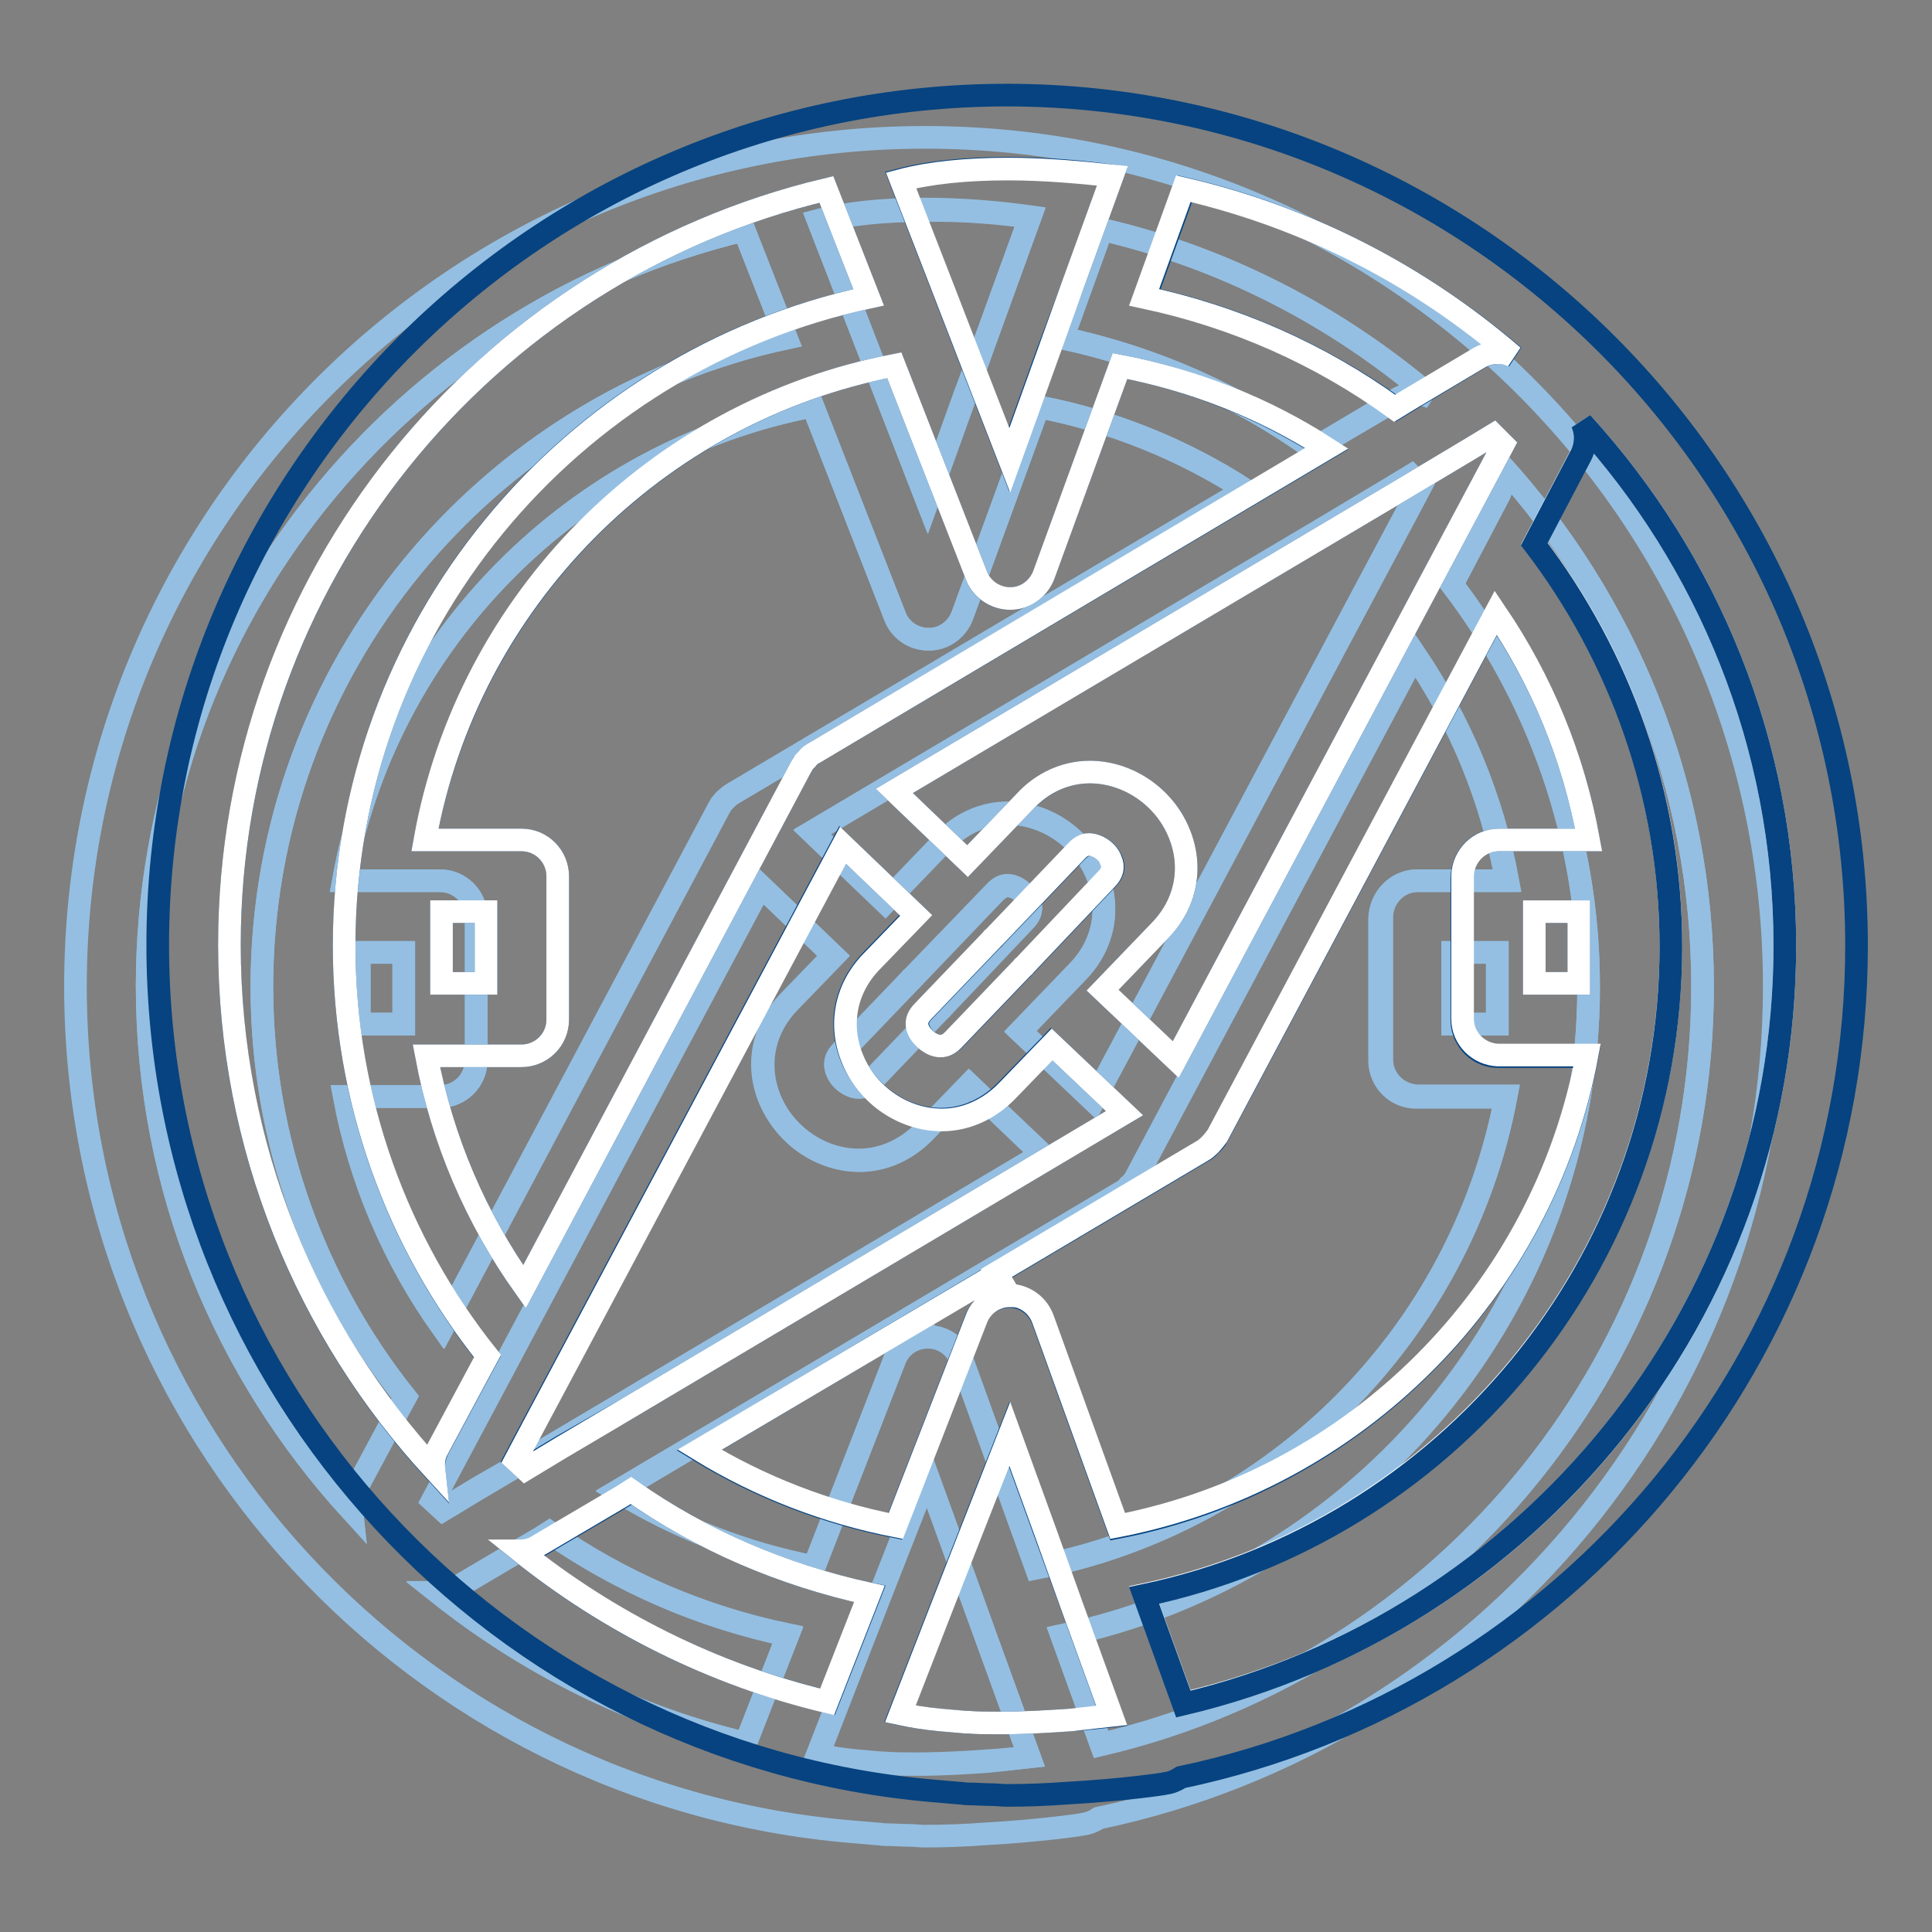
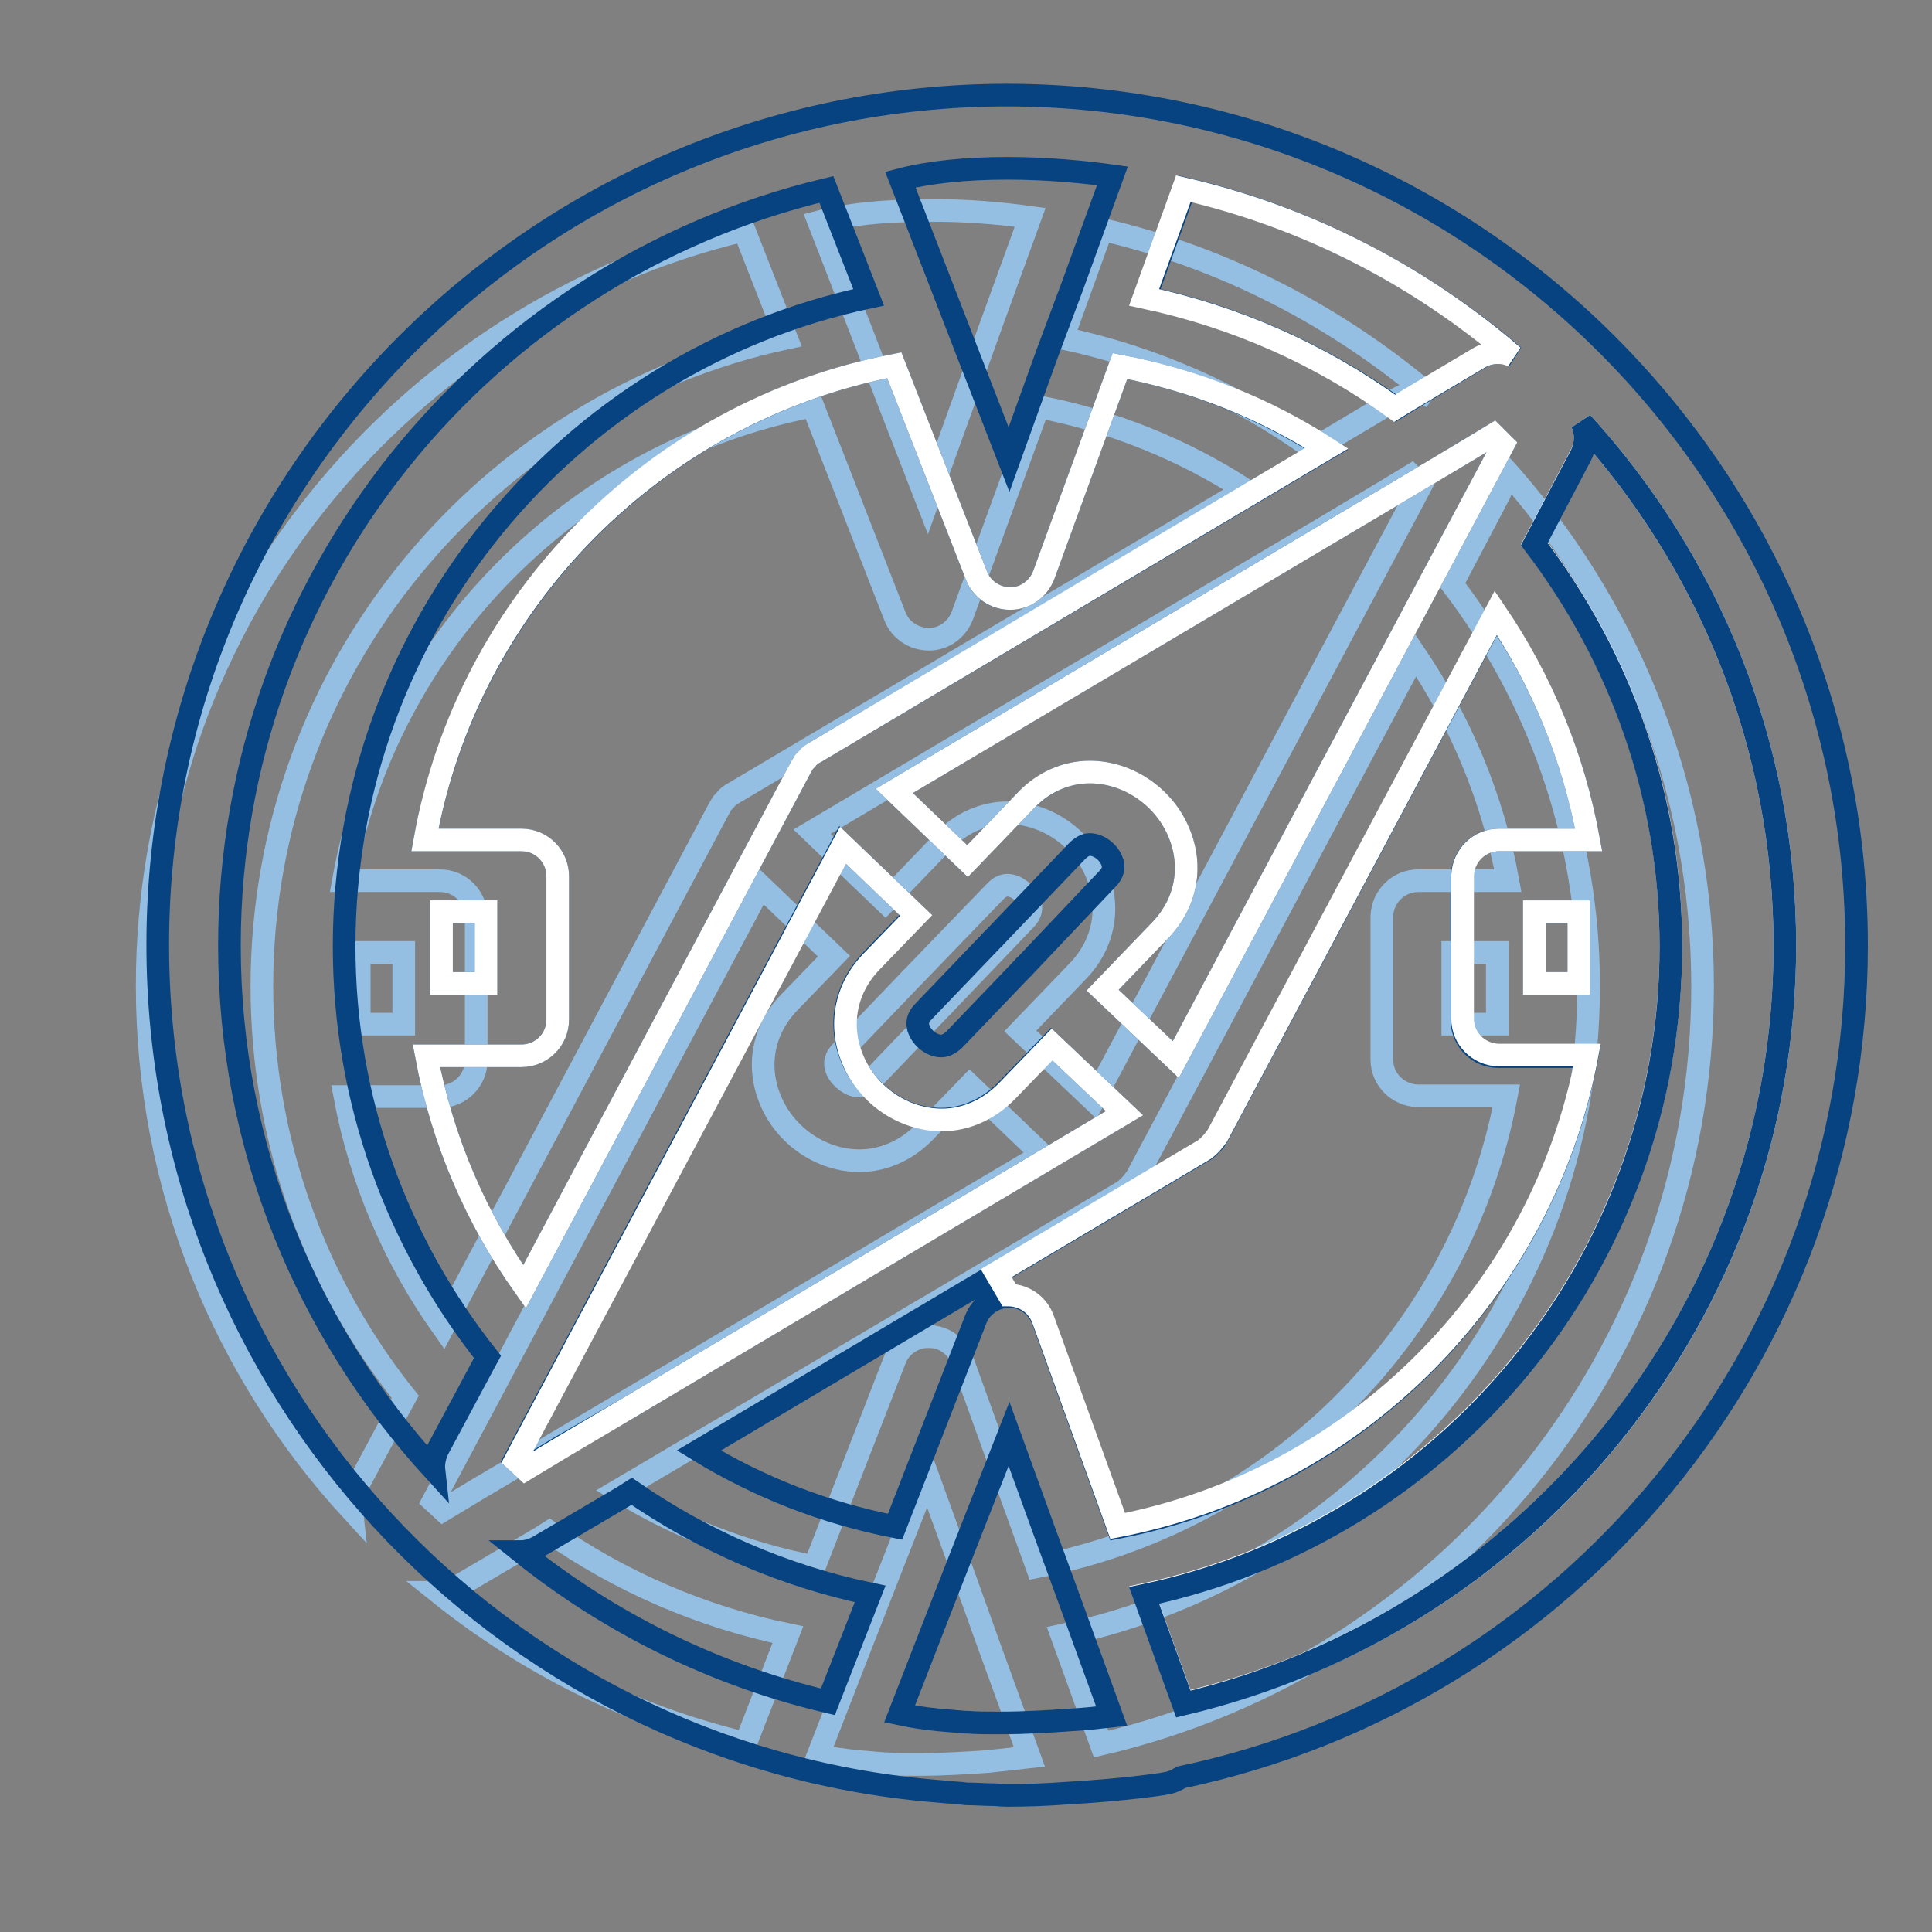
<svg xmlns="http://www.w3.org/2000/svg" version="1.1" x="0px" y="0px" viewBox="0 0 256 256" enable-background="new 0 0 256 256" xml:space="preserve">
  <rect x="0" y="0" width="256" height="256" fill="#808080" stroke="none" />
  <g>
    <path stroke-width="3" fill-opacity="0" stroke="#94bfe2" d="M198.7,61.4c16.7,18.3,26.9,42.6,26.9,69.3c0,48.8-34.1,89.8-79.7,100.4l-5.2-14.4 c39.8-8.4,69.8-43.8,69.8-86c0-20.1-6.8-38.5-18.1-53.3l1-1.9l5.2-9.9C199.3,64.3,199.3,62.7,198.7,61.4L198.7,61.4z" />
-     <path stroke-width="3" fill-opacity="0" stroke="#94bfe2" d="M235.1,130.7c0,54.2-38.5,99.5-89.5,110.2c-0.6,0.4-1.3,0.7-2,0.8c-0.3,0.1-5.9,0.9-13.1,1.3 c-2.6,0.2-5.3,0.3-8,0.3c-0.7,0-1.3-0.1-1.9-0.1c-1.1,0-2.2-0.1-3.3-0.1c-0.4,0-0.7-0.1-1.1-0.1c-1.2-0.1-2.4-0.2-3.5-0.3 C55.2,237.8,10,189.5,10,130.7C10,68.6,60.5,18.2,122.6,18.2C184.6,18.2,235.1,68.6,235.1,130.7z M225.6,130.7 c0-26.7-10.2-51-26.9-69.3c0.6,1.3,0.6,2.9-0.1,4.3l-5.2,9.9l-1,1.9c11.3,14.8,18.1,33.3,18.1,53.3c0,42.2-29.9,77.6-69.8,86 l5.2,14.4C191.5,220.5,225.6,179.5,225.6,130.7z M187.7,116.7h11.9c-2-11-6.2-21.1-12.3-30L150.5,156c-0.2,0.4-0.5,0.8-0.9,1.1 c-0.3,0.4-0.7,0.7-1.1,0.9l-27.3,16.2l-39.4,23.4c8,4.9,16.8,8.3,26,10.1l10.7-27.5c0.7-1.8,2.5-3,4.4-3h0.1c2,0,3.7,1.3,4.4,3.2 l9.9,27.4c31.4-6.1,56.2-30.9,62.2-62.4h-11.9c-2.6,0-4.7-2.1-4.8-4.7c0,0,0,0,0,0v-19C182.9,118.9,185.1,116.7,187.7,116.7 C187.7,116.7,187.7,116.7,187.7,116.7L187.7,116.7z M198.4,135.7v-9.5h-5.9v9.5H198.4z M186.5,67.8l1.8-3.4l-1.3-1.3l-3.3,2 l-8.7,5.2l-67.4,40l9.7,9.3l7.6-7.9c2.4-2.5,5.4-3.9,8.6-3.9c5,0,9.8,3.2,11.8,8c1.9,4.5,1,9.4-2.5,13l-7.6,7.9l9.7,9.2l36.8-69.1 L186.5,67.8z M185.2,52.9c1.4-0.8,3-0.9,4.5-0.2C177.3,42,162.4,34.2,146,30.4l-5.2,14.4c12.2,2.6,23.4,7.7,33.2,14.7l1.8-1.1 L185.2,52.9z M97.2,105.1L165,64.9c-8.2-5.3-17.5-9.1-27.4-11l-10.1,27.7c-0.7,1.8-2.4,3.1-4.4,3.1H123c-2,0-3.7-1.2-4.4-3 l-10.9-27.9C76.1,59.9,51.2,85,45.5,116.7h12.8c2.6,0,4.8,2.1,4.8,4.8v19c0,2.6-2.1,4.8-4.8,4.8H45.6c2.1,11.2,6.6,21.6,13,30.6 l36.6-68.8c0.1-0.2,0.2-0.3,0.3-0.5c0.2-0.2,0.3-0.4,0.5-0.6C96.4,105.7,96.7,105.4,97.2,105.1z M72.3,192l65.8-39.1l-9.7-9.2 l-5.9,6.1c-2.4,2.5-5.5,3.9-8.7,3.9c-5,0-9.7-3.2-11.8-8c-1.9-4.5-1-9.3,2.5-13l5.9-6.1l-9.7-9.3l-36,67.6l-4.8,9l-2.6,4.9l1.3,1.2 l4.8-2.9L72.3,192z M135.8,122c0.8-0.8,1-1.6,0.6-2.5c-0.5-1.2-1.8-2.1-2.9-2.1c-0.2,0-0.8,0-1.7,0.9l-10.9,11.4l-0.1,0.1 c0,0,0,0.1-0.1,0.1l-9.2,9.6c-0.8,0.8-1,1.6-0.6,2.5c0.5,1.2,1.8,2.1,2.9,2.1c0.2,0,0.8,0,1.7-0.8l9.2-9.6c0,0,0.1,0,0.1-0.1 c0,0,0-0.1,0.1-0.1L135.8,122z M131.2,43.3l5.3-14.6c-3.6-0.5-8.6-1-13.9-1c-5.5,0-10.4,0.5-14.2,1.5l5.4,13.9l3.6,9.3l5.4,13.9 l5-13.9L131.2,43.3z M136.4,232.8l-5.3-14.6l-3.4-9.3l-4.9-13.5l-5.3,13.5l-3.6,9.2l-5.6,14.4c1.4,0.3,3.1,0.6,5.2,0.8 c1.2,0.1,2.3,0.2,3.5,0.3c0.1,0,0.2,0,0.3,0c1.2,0.1,2.4,0.1,3.6,0.1c0.3,0,0.5,0,0.8,0c3.2,0,6.4-0.2,9.2-0.4 C132.8,233.2,134.6,233,136.4,232.8L136.4,232.8z M98.8,231l5.6-14.3c-11.5-2.4-22.2-7.1-31.6-13.6l-1.1,0.7l-11.2,6.6 c-0.7,0.4-1.6,0.7-2.4,0.7C69.8,220.4,83.6,227.4,98.8,231z M104.2,44.8l-5.6-14.3C53.3,41.3,19.5,82.2,19.5,130.7 c0,26.8,10.3,51.1,27.1,69.5c-0.1-0.9,0.1-1.8,0.5-2.7l6-11.2l0.6-1.1c-11.9-15-19-33.9-19-54.4C34.7,88.6,64.5,53.3,104.2,44.8z  M53.5,135.7v-9.5h-5.9v9.5H53.5z" />
    <path stroke-width="3" fill-opacity="0" stroke="#94bfe2" d="M192.5,126.2h5.9v9.5h-5.9V126.2z M189.7,52.6c-1.4-0.7-3.1-0.6-4.5,0.2l-9.4,5.6l-1.8,1.1 c-9.8-7.1-21-12.1-33.2-14.7l5.2-14.4C162.4,34.2,177.3,42,189.7,52.6L189.7,52.6z M183.7,65l3.3-2l1.3,1.3l-1.8,3.4l-4.8,9 l-36.8,69.1l-9.7-9.2l7.6-7.9c3.5-3.6,4.4-8.5,2.5-13c-2-4.8-6.8-8-11.8-8c-3.2,0-6.3,1.4-8.6,3.9l-7.6,7.9l-9.7-9.3l67.4-40 L183.7,65L183.7,65z M138.1,153L72.3,192l-8.8,5.2l-4.8,2.9l-1.3-1.2l2.6-4.9l4.8-9l36-67.6l9.7,9.3l-5.9,6.1 c-3.5,3.6-4.4,8.5-2.5,13c2,4.8,6.8,8,11.8,8c3.2,0,6.3-1.4,8.7-3.9l5.9-6.1L138.1,153L138.1,153z M136.5,28.8l-5.3,14.6l-3.3,9.2 l-5,13.9l-5.4-13.9l-3.6-9.3l-5.4-13.9c3.8-1,8.6-1.5,14.2-1.5C127.9,27.8,132.9,28.3,136.5,28.8z M131.1,218.2l5.3,14.6 c-1.8,0.2-3.6,0.4-5.4,0.6c-2.9,0.2-6,0.4-9.2,0.4c-0.3,0-0.5,0-0.8,0c-1.2,0-2.4,0-3.6-0.1c-0.1,0-0.2,0-0.3,0 c-1.2-0.1-2.3-0.2-3.5-0.3c-2.1-0.2-3.8-0.5-5.2-0.8l5.6-14.4l3.6-9.2l5.3-13.5l4.9,13.5L131.1,218.2z" />
    <path stroke-width="3" fill-opacity="0" stroke="#94bfe2" d="M123.1,84.7c2,0,3.7-1.3,4.4-3.1l10.1-27.7c9.9,1.9,19.2,5.7,27.4,11l-67.8,40.2c-0.4,0.2-0.8,0.5-1.1,0.9 c-0.2,0.2-0.4,0.4-0.5,0.6c-0.1,0.2-0.2,0.3-0.3,0.5l-36.6,68.8c-6.4-9-10.9-19.4-13-30.6h12.6c2.6,0,4.8-2.1,4.8-4.8v-19 c0-2.6-2.1-4.8-4.8-4.8H45.5c5.7-31.7,30.6-56.8,62.2-62.9l10.9,27.9C119.3,83.5,121.1,84.7,123.1,84.7L123.1,84.7z M123.1,177.1 H123l-1.7-2.9l27.3-16.2c0.4-0.2,0.8-0.6,1.1-0.9c0.3-0.3,0.6-0.7,0.9-1.1l36.9-69.3c6,8.9,10.3,19,12.3,30h-11.9 c-2.6,0-4.7,2.1-4.8,4.7c0,0,0,0,0,0v19c0,2.6,2.1,4.7,4.7,4.8c0,0,0,0,0,0h11.8c-5.9,31.5-30.7,56.3-62.2,62.4l-9.9-27.4 C126.8,178.4,125.1,177.1,123.1,177.1z" />
    <path stroke-width="3" fill-opacity="0" stroke="#94bfe2" d="M121.3,174.2l1.7,2.9c-1.9,0-3.7,1.2-4.4,3l-10.7,27.5c-9.2-1.8-18-5.2-26-10.1L121.3,174.2z M131.8,118.2 c0.8-0.9,1.5-0.9,1.7-0.9c1.1,0,2.4,1,2.9,2.1c0.4,0.9,0.2,1.7-0.6,2.5l-10.9,11.4c0,0,0,0.1-0.1,0.1c0,0-0.1,0-0.1,0.1l-9.2,9.6 c-0.8,0.8-1.4,0.8-1.7,0.8c-1.1,0-2.4-1-2.9-2.1c-0.4-0.9-0.2-1.7,0.6-2.5l9.2-9.6c0,0,0-0.1,0.1-0.1l0.1-0.1L131.8,118.2z  M104.4,216.6L98.8,231c-15.1-3.6-29-10.6-40.7-20c0.8,0,1.7-0.2,2.4-0.7l11.2-6.6l1.1-0.7C82.1,209.5,92.8,214.2,104.4,216.6z  M98.6,30.5l5.6,14.3c-39.7,8.5-69.5,43.8-69.5,85.9c0,20.5,7.1,39.5,19,54.4l-0.6,1.1l-6,11.2c-0.5,0.9-0.6,1.8-0.5,2.7 c-16.8-18.3-27.1-42.7-27.1-69.5C19.5,82.2,53.3,41.3,98.6,30.5z" />
    <path stroke-width="3" fill-opacity="0" stroke="#94bfe2" d="M47.6,126.2h5.9v9.5h-5.9V126.2z" />
-     <path stroke-width="3" fill-opacity="0" stroke="#ffffff" d="M209.6,56c16.7,18.3,26.9,42.6,26.9,69.3c0,48.8-34.1,89.8-79.7,100.4l-5.2-14.4 c39.8-8.4,69.8-43.8,69.8-86c0-20.1-6.8-38.5-18.1-53.3l1-1.9l5.2-9.9C210.2,58.9,210.2,57.3,209.6,56L209.6,56z" />
+     <path stroke-width="3" fill-opacity="0" stroke="#ffffff" d="M209.6,56c16.7,18.3,26.9,42.6,26.9,69.3c0,48.8-34.1,89.8-79.7,100.4l-5.2-14.4 c39.8-8.4,69.8-43.8,69.8-86c0-20.1-6.8-38.5-18.1-53.3l1-1.9l5.2-9.9C210.2,58.9,210.2,57.3,209.6,56z" />
    <path stroke-width="3" fill-opacity="0" stroke="#064380" d="M246,125.3c0,54.2-38.5,99.5-89.5,110.2c-0.6,0.4-1.3,0.7-2,0.8c-0.3,0.1-5.9,0.9-13.1,1.3 c-2.6,0.2-5.3,0.3-8,0.3c-0.7,0-1.3-0.1-1.9-0.1c-1.1,0-2.2-0.1-3.3-0.1c-0.4,0-0.7-0.1-1.1-0.1c-1.2-0.1-2.4-0.2-3.5-0.3 c-57.5-5-102.7-53.3-102.7-112.1c0-62.1,50.5-112.6,112.6-112.6C195.5,12.7,246,63.2,246,125.3L246,125.3z M236.5,125.3 c0-26.7-10.2-51-26.9-69.3c0.6,1.3,0.6,2.9-0.1,4.3l-5.2,9.9l-1,1.9c11.3,14.8,18.1,33.3,18.1,53.3c0,42.2-29.9,77.6-69.8,86 l5.2,14.4C202.4,215,236.5,174.1,236.5,125.3z M198.6,111.3h11.9c-2-11-6.2-21.1-12.3-30l-36.9,69.3c-0.2,0.4-0.5,0.8-0.9,1.1 c-0.3,0.4-0.7,0.7-1.1,0.9l-27.3,16.2l-39.4,23.4c8,4.9,16.8,8.3,26,10.1l10.7-27.5c0.7-1.8,2.5-3,4.4-3h0.1c2,0,3.7,1.3,4.4,3.2 l9.9,27.4c31.4-6.1,56.2-30.9,62.2-62.4h-11.8c-2.6,0-4.7-2.1-4.8-4.7c0,0,0,0,0,0v-19C193.8,113.4,195.9,111.3,198.6,111.3 C198.6,111.3,198.6,111.3,198.6,111.3L198.6,111.3z M209.2,130.3v-9.5h-5.9v9.5H209.2z M197.4,62.3l1.8-3.4l-1.3-1.3l-3.3,2 l-8.7,5.2l-67.4,40l9.7,9.3l7.6-7.9c2.4-2.5,5.4-3.9,8.6-3.9c5,0,9.8,3.2,11.8,8c1.9,4.5,1,9.4-2.5,13l-7.6,7.9l9.7,9.2l36.8-69.1 L197.4,62.3L197.4,62.3z M196.1,47.4c1.4-0.8,3-0.9,4.5-0.2c-12.4-10.6-27.3-18.4-43.6-22.2l-5.2,14.4c12.2,2.6,23.4,7.7,33.2,14.7 l1.8-1.1L196.1,47.4z M108,99.7l67.8-40.2c-8.2-5.3-17.5-9.1-27.4-11l-10.1,27.7c-0.7,1.8-2.4,3.1-4.4,3.1h-0.1c-2,0-3.7-1.2-4.4-3 l-10.9-27.9C87,54.5,62.1,79.6,56.3,111.3h12.8c2.6,0,4.8,2.1,4.8,4.8v19c0,2.6-2.1,4.8-4.8,4.8H56.5c2.1,11.2,6.6,21.6,13,30.6 l36.6-68.8c0.1-0.2,0.2-0.3,0.3-0.5c0.2-0.2,0.3-0.4,0.5-0.6C107.3,100.2,107.6,99.9,108,99.7z M83.2,186.6l65.8-39.1l-9.7-9.2 l-5.9,6.1c-2.4,2.5-5.5,3.9-8.7,3.9c-5,0-9.7-3.2-11.8-8c-1.9-4.5-1-9.3,2.5-13l5.9-6.1l-9.7-9.3l-36,67.6l-4.8,9l-2.6,4.9l1.3,1.2 l4.8-2.9L83.2,186.6L83.2,186.6z M146.7,116.5c0.8-0.8,1-1.6,0.6-2.5c-0.5-1.2-1.8-2.1-2.9-2.1c-0.2,0-0.8,0-1.7,0.9l-10.9,11.4 l-0.1,0.1c0,0,0,0.1-0.1,0.1l-9.2,9.6c-0.8,0.8-1,1.6-0.6,2.5c0.5,1.2,1.8,2.1,2.9,2.1c0.2,0,0.8,0,1.7-0.8l9.2-9.6 c0,0,0.1,0,0.1-0.1c0,0,0-0.1,0.1-0.1L146.7,116.5z M142.1,37.9l5.3-14.6c-3.6-0.5-8.6-1-13.9-1c-5.5,0-10.4,0.5-14.2,1.5l5.4,13.9 l3.6,9.3l5.4,13.9l5-13.9L142.1,37.9z M147.3,227.4l-5.3-14.6l-3.4-9.3l-4.9-13.5l-5.3,13.5l-3.6,9.2l-5.6,14.4 c1.4,0.3,3.1,0.6,5.2,0.8c1.2,0.1,2.3,0.2,3.5,0.3c0.1,0,0.2,0,0.3,0c1.2,0.1,2.4,0.1,3.6,0.1c0.3,0,0.5,0,0.8,0 c3.2,0,6.4-0.2,9.2-0.4C143.7,227.8,145.5,227.6,147.3,227.4L147.3,227.4z M109.7,225.5l5.6-14.3c-11.5-2.4-22.2-7.1-31.6-13.6 l-1.1,0.7l-11.2,6.6c-0.7,0.4-1.6,0.7-2.4,0.7C80.7,215,94.5,221.9,109.7,225.5L109.7,225.5z M115.1,39.4l-5.6-14.3 C64.2,35.9,30.4,76.7,30.4,125.3c0,26.8,10.3,51.1,27.1,69.5c-0.1-0.9,0.1-1.8,0.5-2.7l6-11.2l0.6-1.1c-11.9-15-19-33.9-19-54.4 C45.6,83.1,75.4,47.8,115.1,39.4L115.1,39.4z M64.4,130.3v-9.5h-5.9v9.5H64.4z" />
    <path stroke-width="3" fill-opacity="0" stroke="#ffffff" d="M210.5,111.3h-11.9c-2.6,0-4.7,2.1-4.8,4.7c0,0,0,0,0,0v19c0,2.6,2.1,4.7,4.7,4.8c0,0,0,0,0,0h11.8 c-5.9,31.5-30.7,56.3-62.2,62.4l-9.9-27.4c-0.7-1.9-2.4-3.1-4.4-3.2h-0.1l-1.7-2.9l27.3-16.2c0.4-0.2,0.8-0.6,1.1-0.9 c0.3-0.3,0.6-0.7,0.9-1.1l36.9-69.3C204.3,90.2,208.5,100.3,210.5,111.3z" />
    <path stroke-width="3" fill-opacity="0" stroke="#ffffff" d="M203.3,120.8h5.9v9.5h-5.9V120.8z M199.2,58.9l-1.8,3.4l-4.8,9l-36.8,69.1l-9.7-9.2l7.6-7.9 c3.5-3.6,4.4-8.5,2.5-13c-2-4.8-6.8-8-11.8-8c-3.2,0-6.3,1.4-8.6,3.9l-7.6,7.9l-9.7-9.3l67.4-40l8.7-5.2l3.3-2L199.2,58.9 L199.2,58.9z M200.5,47.2c-1.4-0.7-3.1-0.6-4.5,0.2l-9.4,5.6l-1.8,1.1c-9.8-7.1-21-12.1-33.2-14.7l5.2-14.4 C173.3,28.8,188.2,36.6,200.5,47.2L200.5,47.2z" />
    <path stroke-width="3" fill-opacity="0" stroke="#ffffff" d="M175.8,59.4L108,99.7c-0.4,0.2-0.8,0.5-1.1,0.9c-0.2,0.2-0.4,0.4-0.5,0.6c-0.1,0.2-0.2,0.3-0.3,0.5 l-36.6,68.8c-6.4-9-10.9-19.4-13-30.6h12.6c2.6,0,4.8-2.1,4.8-4.8v-19c0-2.6-2.1-4.8-4.8-4.8H56.3c5.7-31.7,30.6-56.8,62.2-62.9 l10.9,27.9c0.7,1.8,2.5,3,4.4,3h0.1c2,0,3.7-1.3,4.4-3.1l10.1-27.7C158.3,50.4,167.6,54.1,175.8,59.4L175.8,59.4z" />
    <path stroke-width="3" fill-opacity="0" stroke="#ffffff" d="M149,147.5l-65.8,39.1l-8.8,5.2l-4.8,2.9l-1.3-1.2l2.6-4.9l4.8-9l36-67.6l9.7,9.3l-5.9,6.1 c-3.5,3.6-4.4,8.5-2.5,13c2,4.8,6.8,8,11.8,8c3.2,0,6.3-1.4,8.7-3.9l5.9-6.1L149,147.5L149,147.5z" />
-     <path stroke-width="3" fill-opacity="0" stroke="#ffffff" d="M147.2,114c0.4,0.9,0.2,1.7-0.6,2.5L135.7,128c0,0,0,0.1-0.1,0.1c0,0-0.1,0-0.1,0.1l-9.2,9.6 c-0.8,0.8-1.4,0.8-1.7,0.8c-1.1,0-2.4-1-2.9-2.1c-0.4-0.9-0.2-1.7,0.6-2.5l9.2-9.6c0,0,0-0.1,0.1-0.1l0.1-0.1l10.9-11.4 c0.8-0.9,1.5-0.9,1.7-0.9C145.4,111.9,146.8,112.8,147.2,114z M147.4,23.3l-5.3,14.6l-3.3,9.2l-5,13.9l-5.4-13.9l-3.6-9.3 l-5.4-13.9c3.8-1,8.6-1.5,14.2-1.5C138.7,22.4,143.7,22.9,147.4,23.3L147.4,23.3z M142,212.7l5.3,14.6c-1.8,0.2-3.6,0.4-5.4,0.6 c-2.9,0.2-6,0.4-9.2,0.4c-0.3,0-0.5,0-0.8,0c-1.2,0-2.4,0-3.6-0.1c-0.1,0-0.2,0-0.3,0c-1.2-0.1-2.3-0.2-3.5-0.3 c-2.1-0.2-3.8-0.5-5.2-0.8l5.6-14.4l3.6-9.2l5.3-13.5l4.9,13.5L142,212.7z M132.1,168.8l1.7,2.9c-1.9,0-3.7,1.2-4.4,3l-10.7,27.5 c-9.2-1.8-18-5.2-26-10.1L132.1,168.8z M115.2,211.2l-5.6,14.3c-15.1-3.6-29-10.6-40.7-20c0.8,0,1.7-0.2,2.4-0.7l11.2-6.6l1.1-0.7 C93,204.1,103.7,208.7,115.2,211.2L115.2,211.2z M109.5,25.1l5.6,14.3c-39.7,8.5-69.5,43.8-69.5,85.9c0,20.5,7.1,39.5,19,54.4 l-0.6,1.1l-6,11.2c-0.5,0.9-0.6,1.8-0.5,2.7c-16.8-18.3-27.1-42.7-27.1-69.5C30.4,76.7,64.2,35.9,109.5,25.1z" />
    <path stroke-width="3" fill-opacity="0" stroke="#ffffff" d="M58.5,120.8h5.9v9.5h-5.9V120.8z" />
  </g>
</svg>